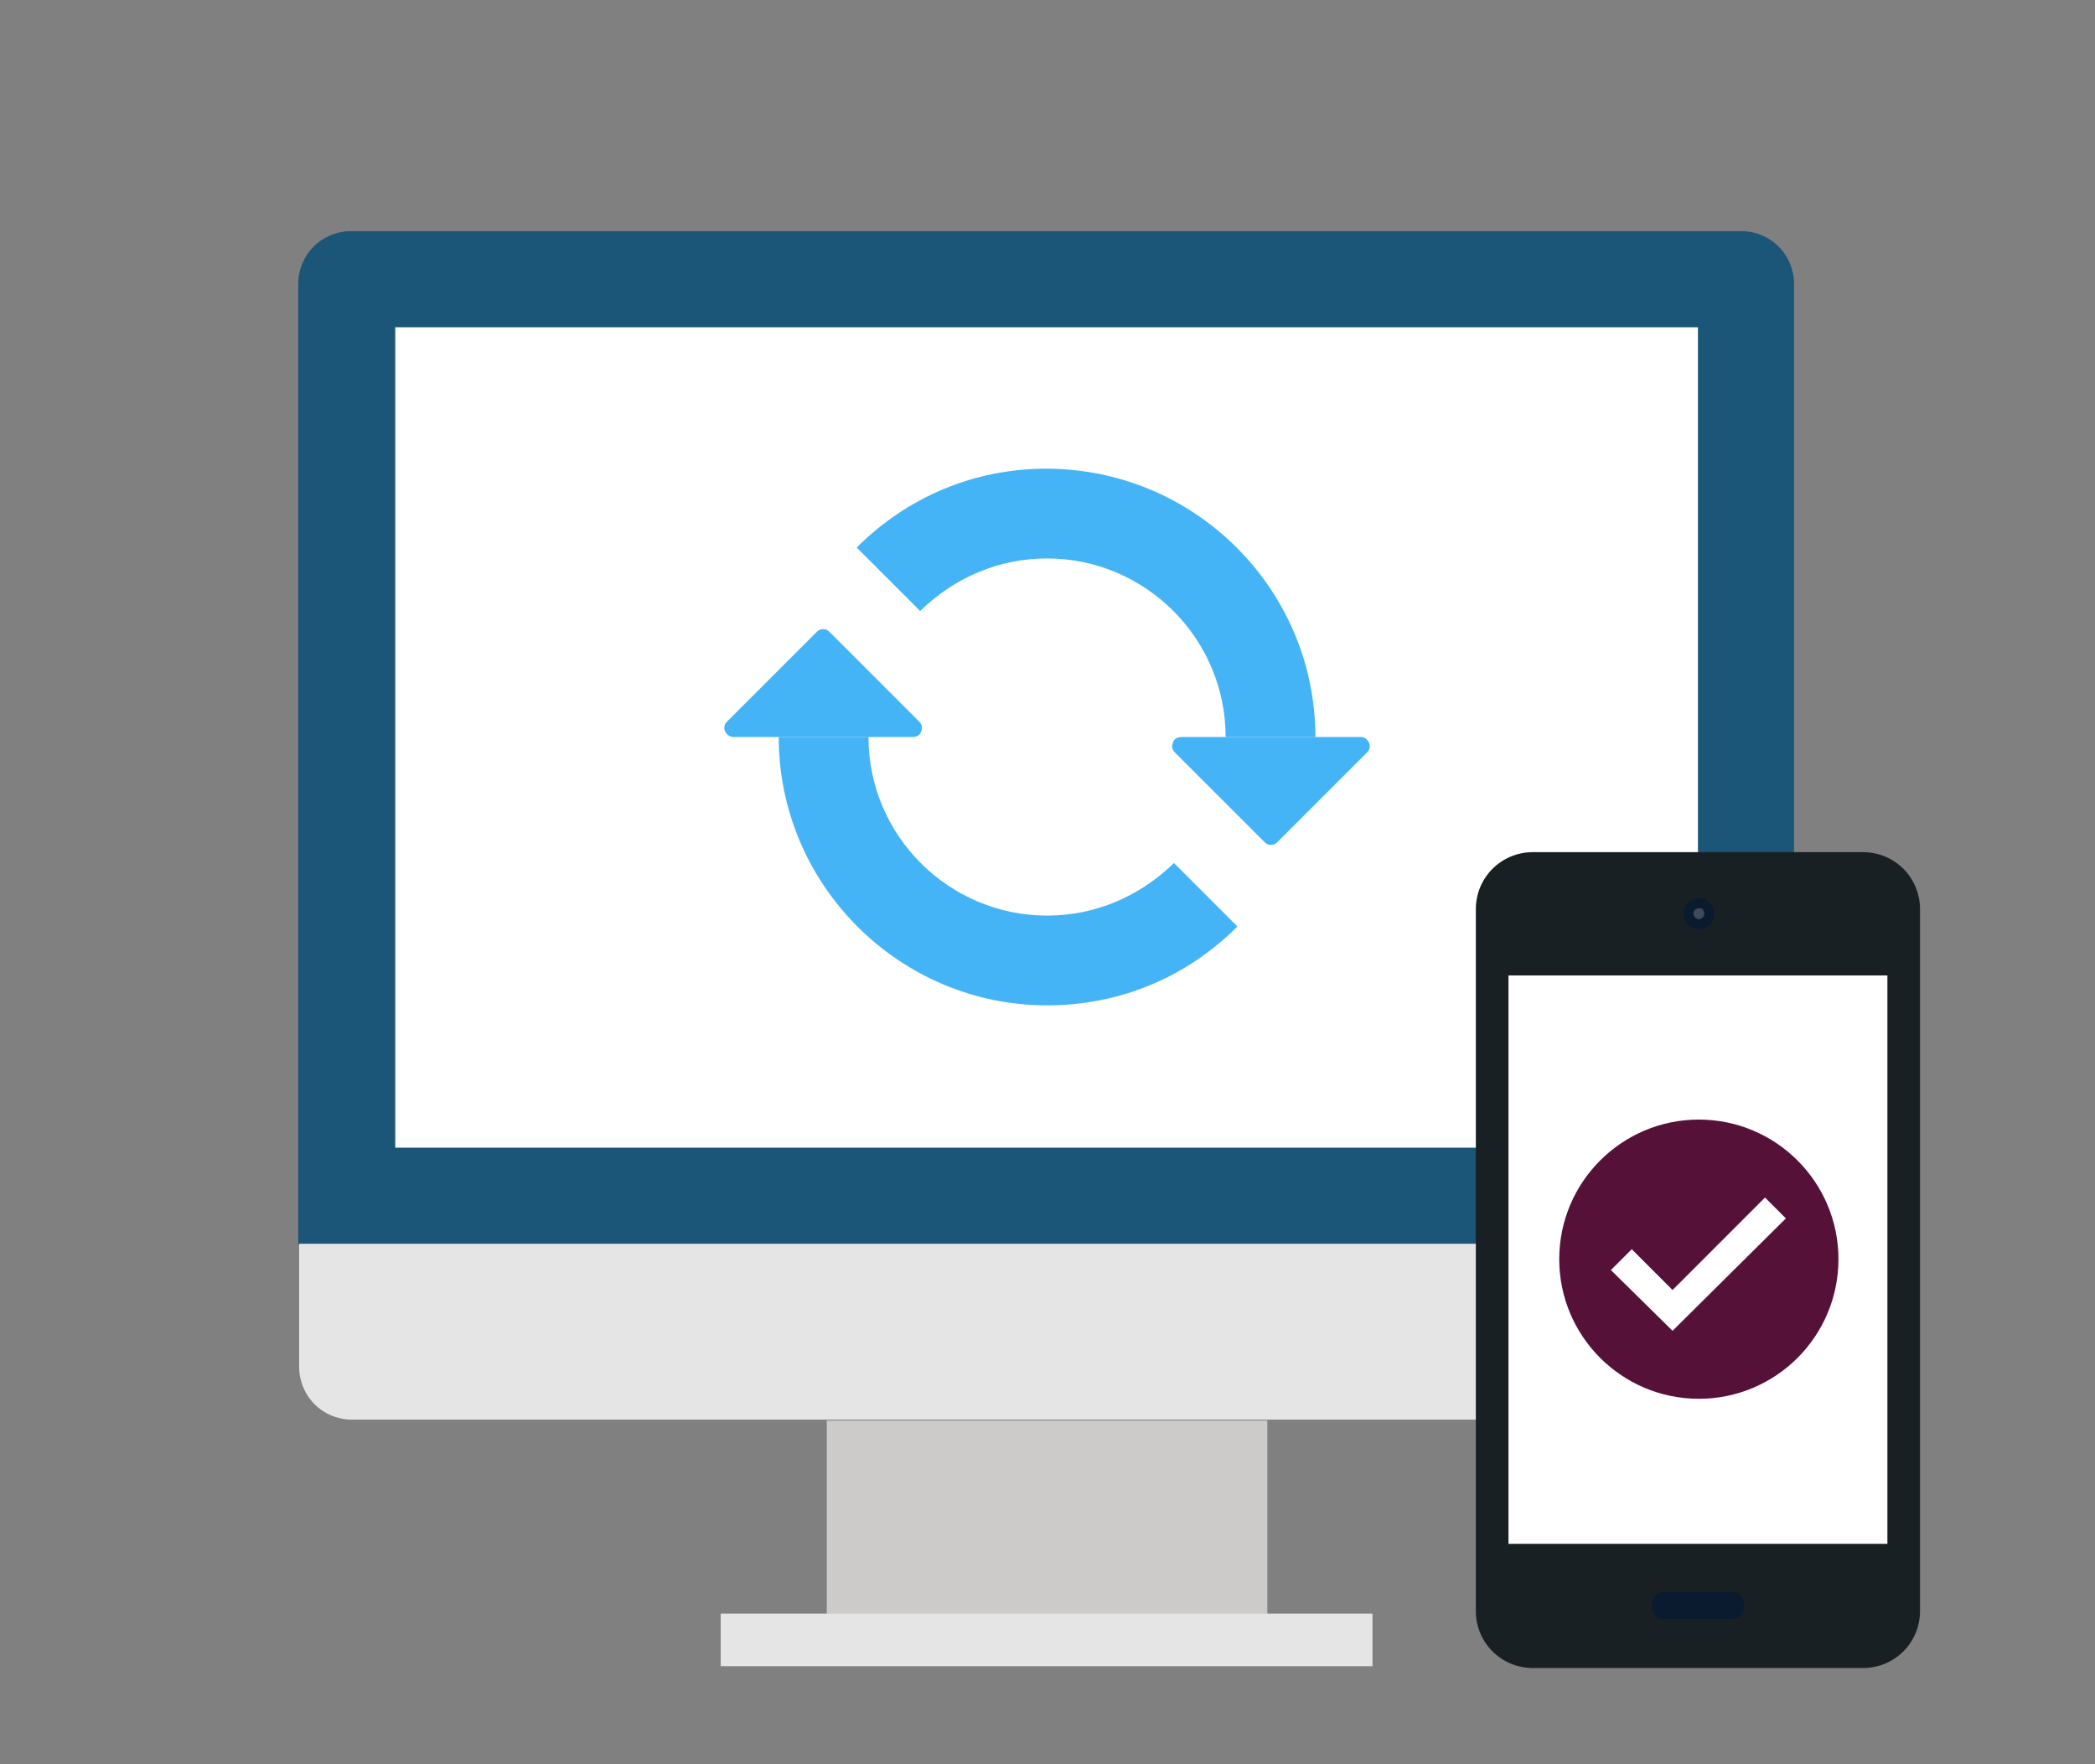
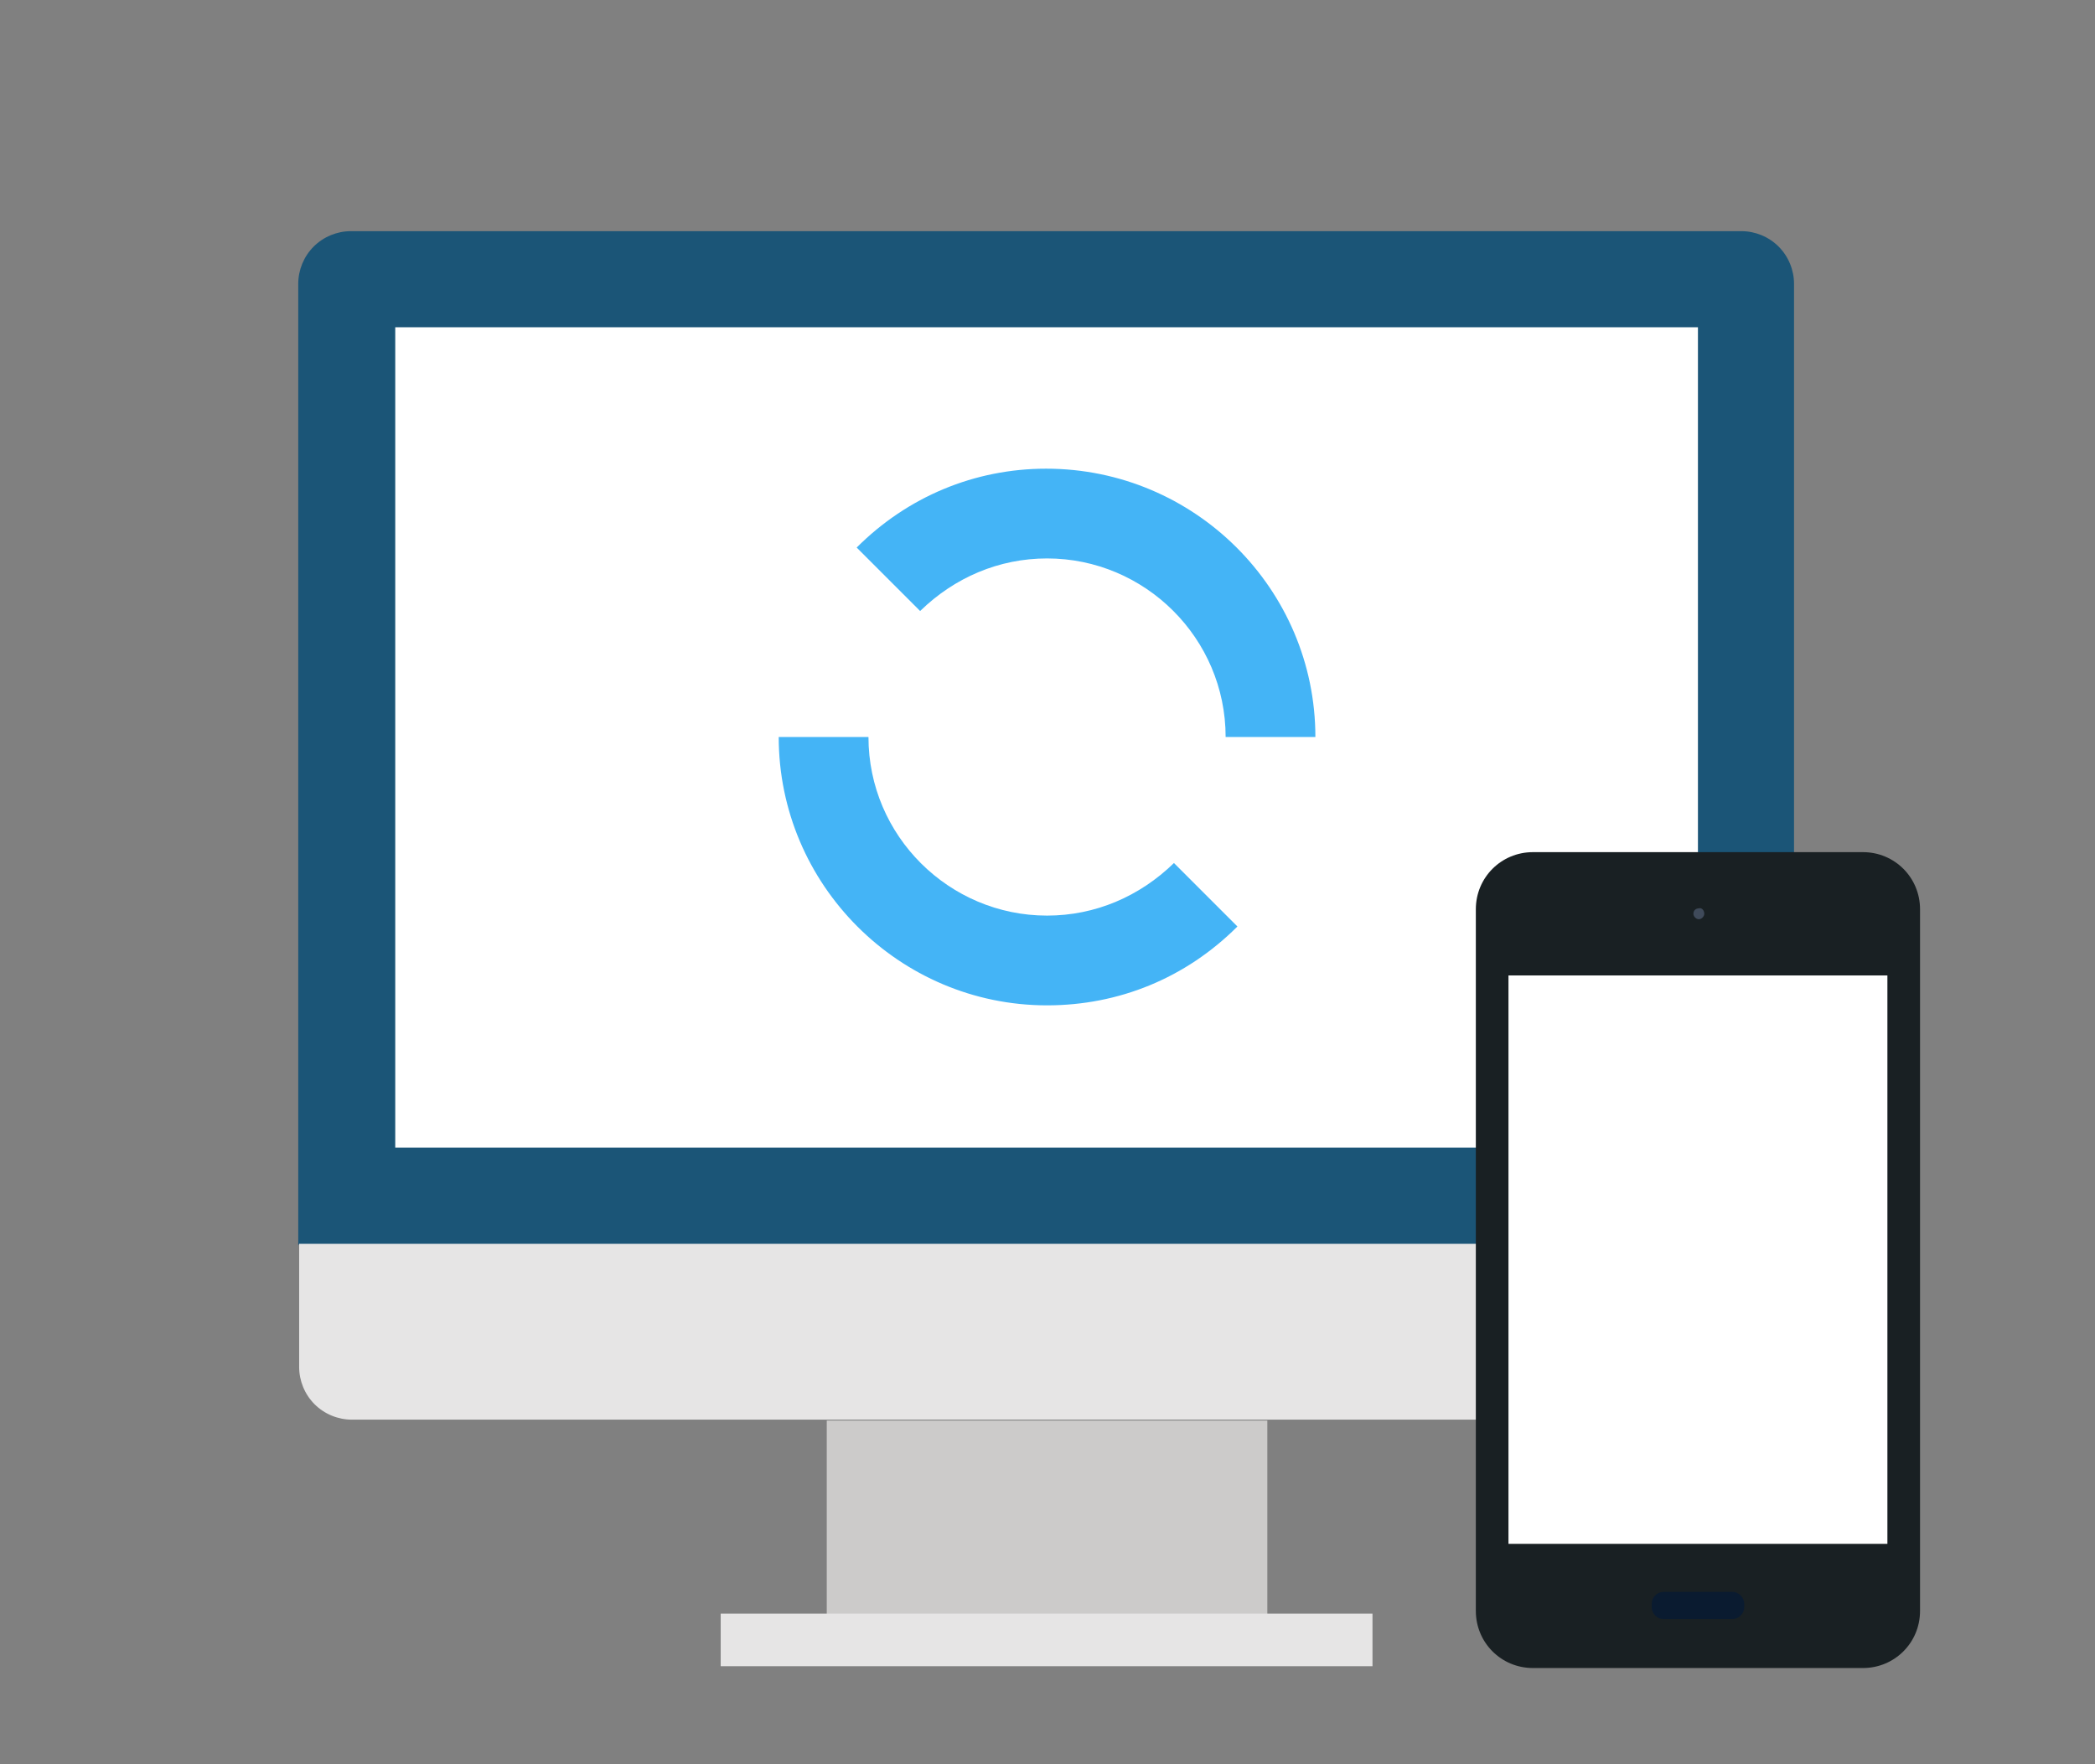
<svg xmlns="http://www.w3.org/2000/svg" version="1.1" id="Isolation_Mode" x="0px" y="0px" viewBox="0 0 231.1 194.6" style="enable-background:new 0 0 231.1 194.6;" xml:space="preserve">
  <rect x="0" y="0" width="231.1" height="194.6" fill="#808080" stroke="none" />
  <style type="text/css">
	.st0{fill:#CCCBCA;}
	.st1{fill:#E6E5E5;}
	.st2{fill:#1B5577;}
	.st3{fill:#FFFFFF;}
	.st4{fill:#44B4F6;}
	.st5{fill:#192023;}
	.st6{fill:#0A1B30;}
	.st7{fill:#3F4A5A;}
	.st8{fill:#561139;}
</style>
  <rect x="91.2" y="156.7" class="st0" width="48.6" height="21.4" />
  <rect x="79.5" y="178" class="st1" width="71.9" height="5.8" />
  <path class="st2" d="M32.9,137.3v-106c0-1.5,0.6-3,1.7-4.1c1.1-1.1,2.6-1.7,4.1-1.7h153.4c1.5,0,3,0.6,4.1,1.7  c1.1,1.1,1.7,2.6,1.7,4.1v106H32.9z" />
  <rect x="43.6" y="36.1" class="st3" width="143.7" height="90.5" />
  <g>
-     <path class="st4" d="M130.3,81.3c-0.4,0-0.8,0.2-0.9,0.6c-0.2,0.4-0.1,0.8,0.2,1.1l9.9,9.9c0.2,0.2,0.4,0.3,0.7,0.3   c0.3,0,0.5-0.1,0.7-0.3l9.9-9.9c0.3-0.3,0.4-0.7,0.2-1.1c-0.2-0.4-0.5-0.6-0.9-0.6H130.3z" />
-     <path class="st4" d="M100.7,81.3c0.4,0,0.8-0.2,0.9-0.6c0.2-0.4,0.1-0.8-0.2-1.1l-9.9-9.9c-0.2-0.2-0.4-0.3-0.7-0.3   c-0.3,0-0.5,0.1-0.7,0.3l-9.9,9.9c-0.3,0.3-0.4,0.7-0.2,1.1c0.2,0.4,0.6,0.6,0.9,0.6H100.7z" />
    <path class="st4" d="M145.1,81.3h-9.9c0-10.9-8.9-19.7-19.7-19.7c-5.3,0-10.2,2.1-14,5.8l-7-7c5.6-5.6,13-8.7,20.9-8.7   C131.8,51.7,145.1,65,145.1,81.3z" />
    <path class="st4" d="M115.5,110.9c-16.3,0-29.6-13.3-29.6-29.6h9.9c0,10.9,8.9,19.7,19.7,19.7c5.3,0,10.2-2.1,14-5.8l7,7   C130.8,107.9,123.4,110.9,115.5,110.9z" />
  </g>
  <path class="st1" d="M198,150.8c0,1.5-0.6,3-1.7,4.1c-1.1,1.1-2.6,1.7-4.1,1.7H38.8c-1.5,0-3-0.6-4.1-1.7c-1.1-1.1-1.7-2.6-1.7-4.1  v-13.6H198V150.8z" />
  <g>
    <path class="st5" d="M205.5,94h-36.4c-3.5,0-6.3,2.8-6.3,6.3v77.4c0,3.5,2.8,6.3,6.3,6.3h36.4c3.5,0,6.3-2.8,6.3-6.3v-77.4   C211.8,96.8,209,94,205.5,94z" />
    <rect x="166.4" y="107.6" class="st3" width="41.8" height="62.7" />
    <path class="st6" d="M183.5,178.6c-0.7,0-1.3-0.6-1.3-1.3v-0.4c0-0.7,0.6-1.3,1.3-1.3h7.6c0.7,0,1.3,0.6,1.3,1.3v0.4   c0,0.7-0.6,1.3-1.3,1.3H183.5z" />
    <g>
-       <path class="st6" d="M189.1,100.8c0,1-0.8,1.7-1.7,1.7c-1,0-1.7-0.8-1.7-1.7c0-1,0.8-1.7,1.7-1.7C188.3,99,189.1,99.8,189.1,100.8    z" />
      <path class="st7" d="M188,100.8c0,0.3-0.3,0.6-0.6,0.6c-0.3,0-0.6-0.3-0.6-0.6c0-0.4,0.3-0.6,0.6-0.6    C187.7,100.1,188,100.4,188,100.8z" />
    </g>
    <g>
-       <path class="st8" d="M202.8,138.9c0,8.5-6.9,15.4-15.4,15.4c-8.5,0-15.4-6.9-15.4-15.4c0-8.5,6.9-15.4,15.4-15.4    C195.9,123.5,202.8,130.4,202.8,138.9z" />
-       <polygon class="st3" points="184.5,146.8 177.7,140.1 180,137.8 184.5,142.3 194.7,132.1 197,134.4   " />
-     </g>
+       </g>
  </g>
</svg>